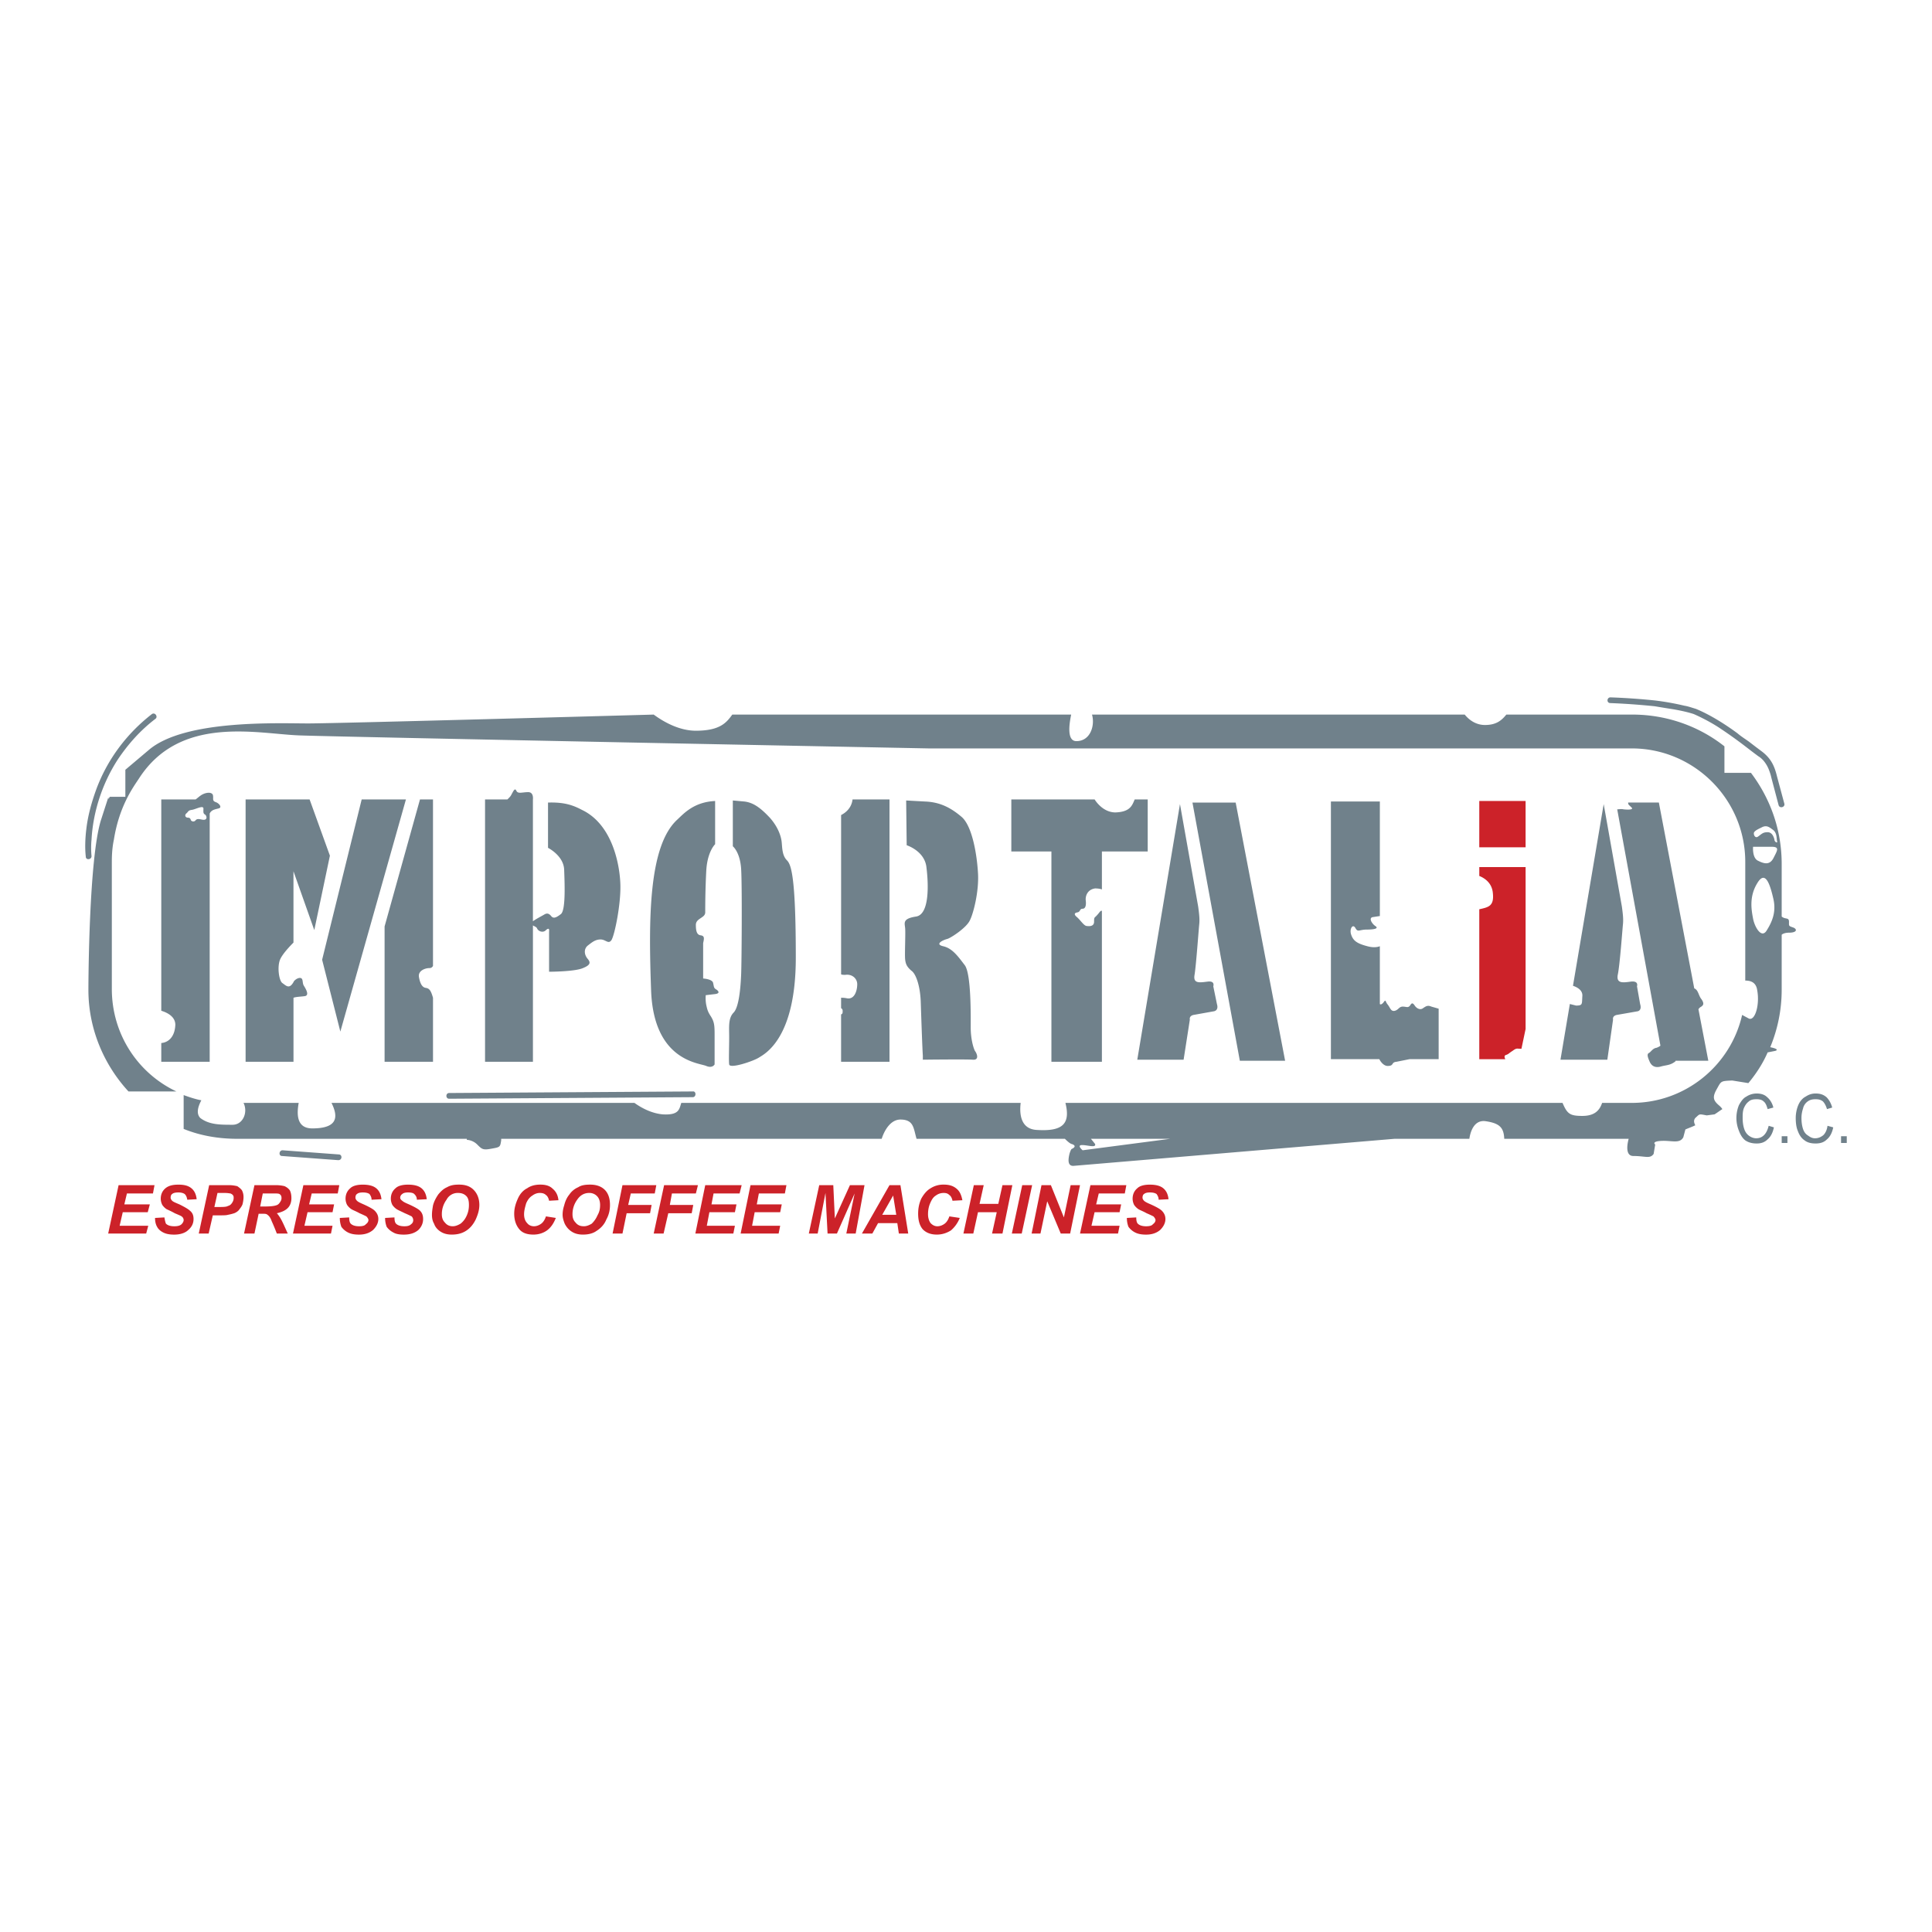
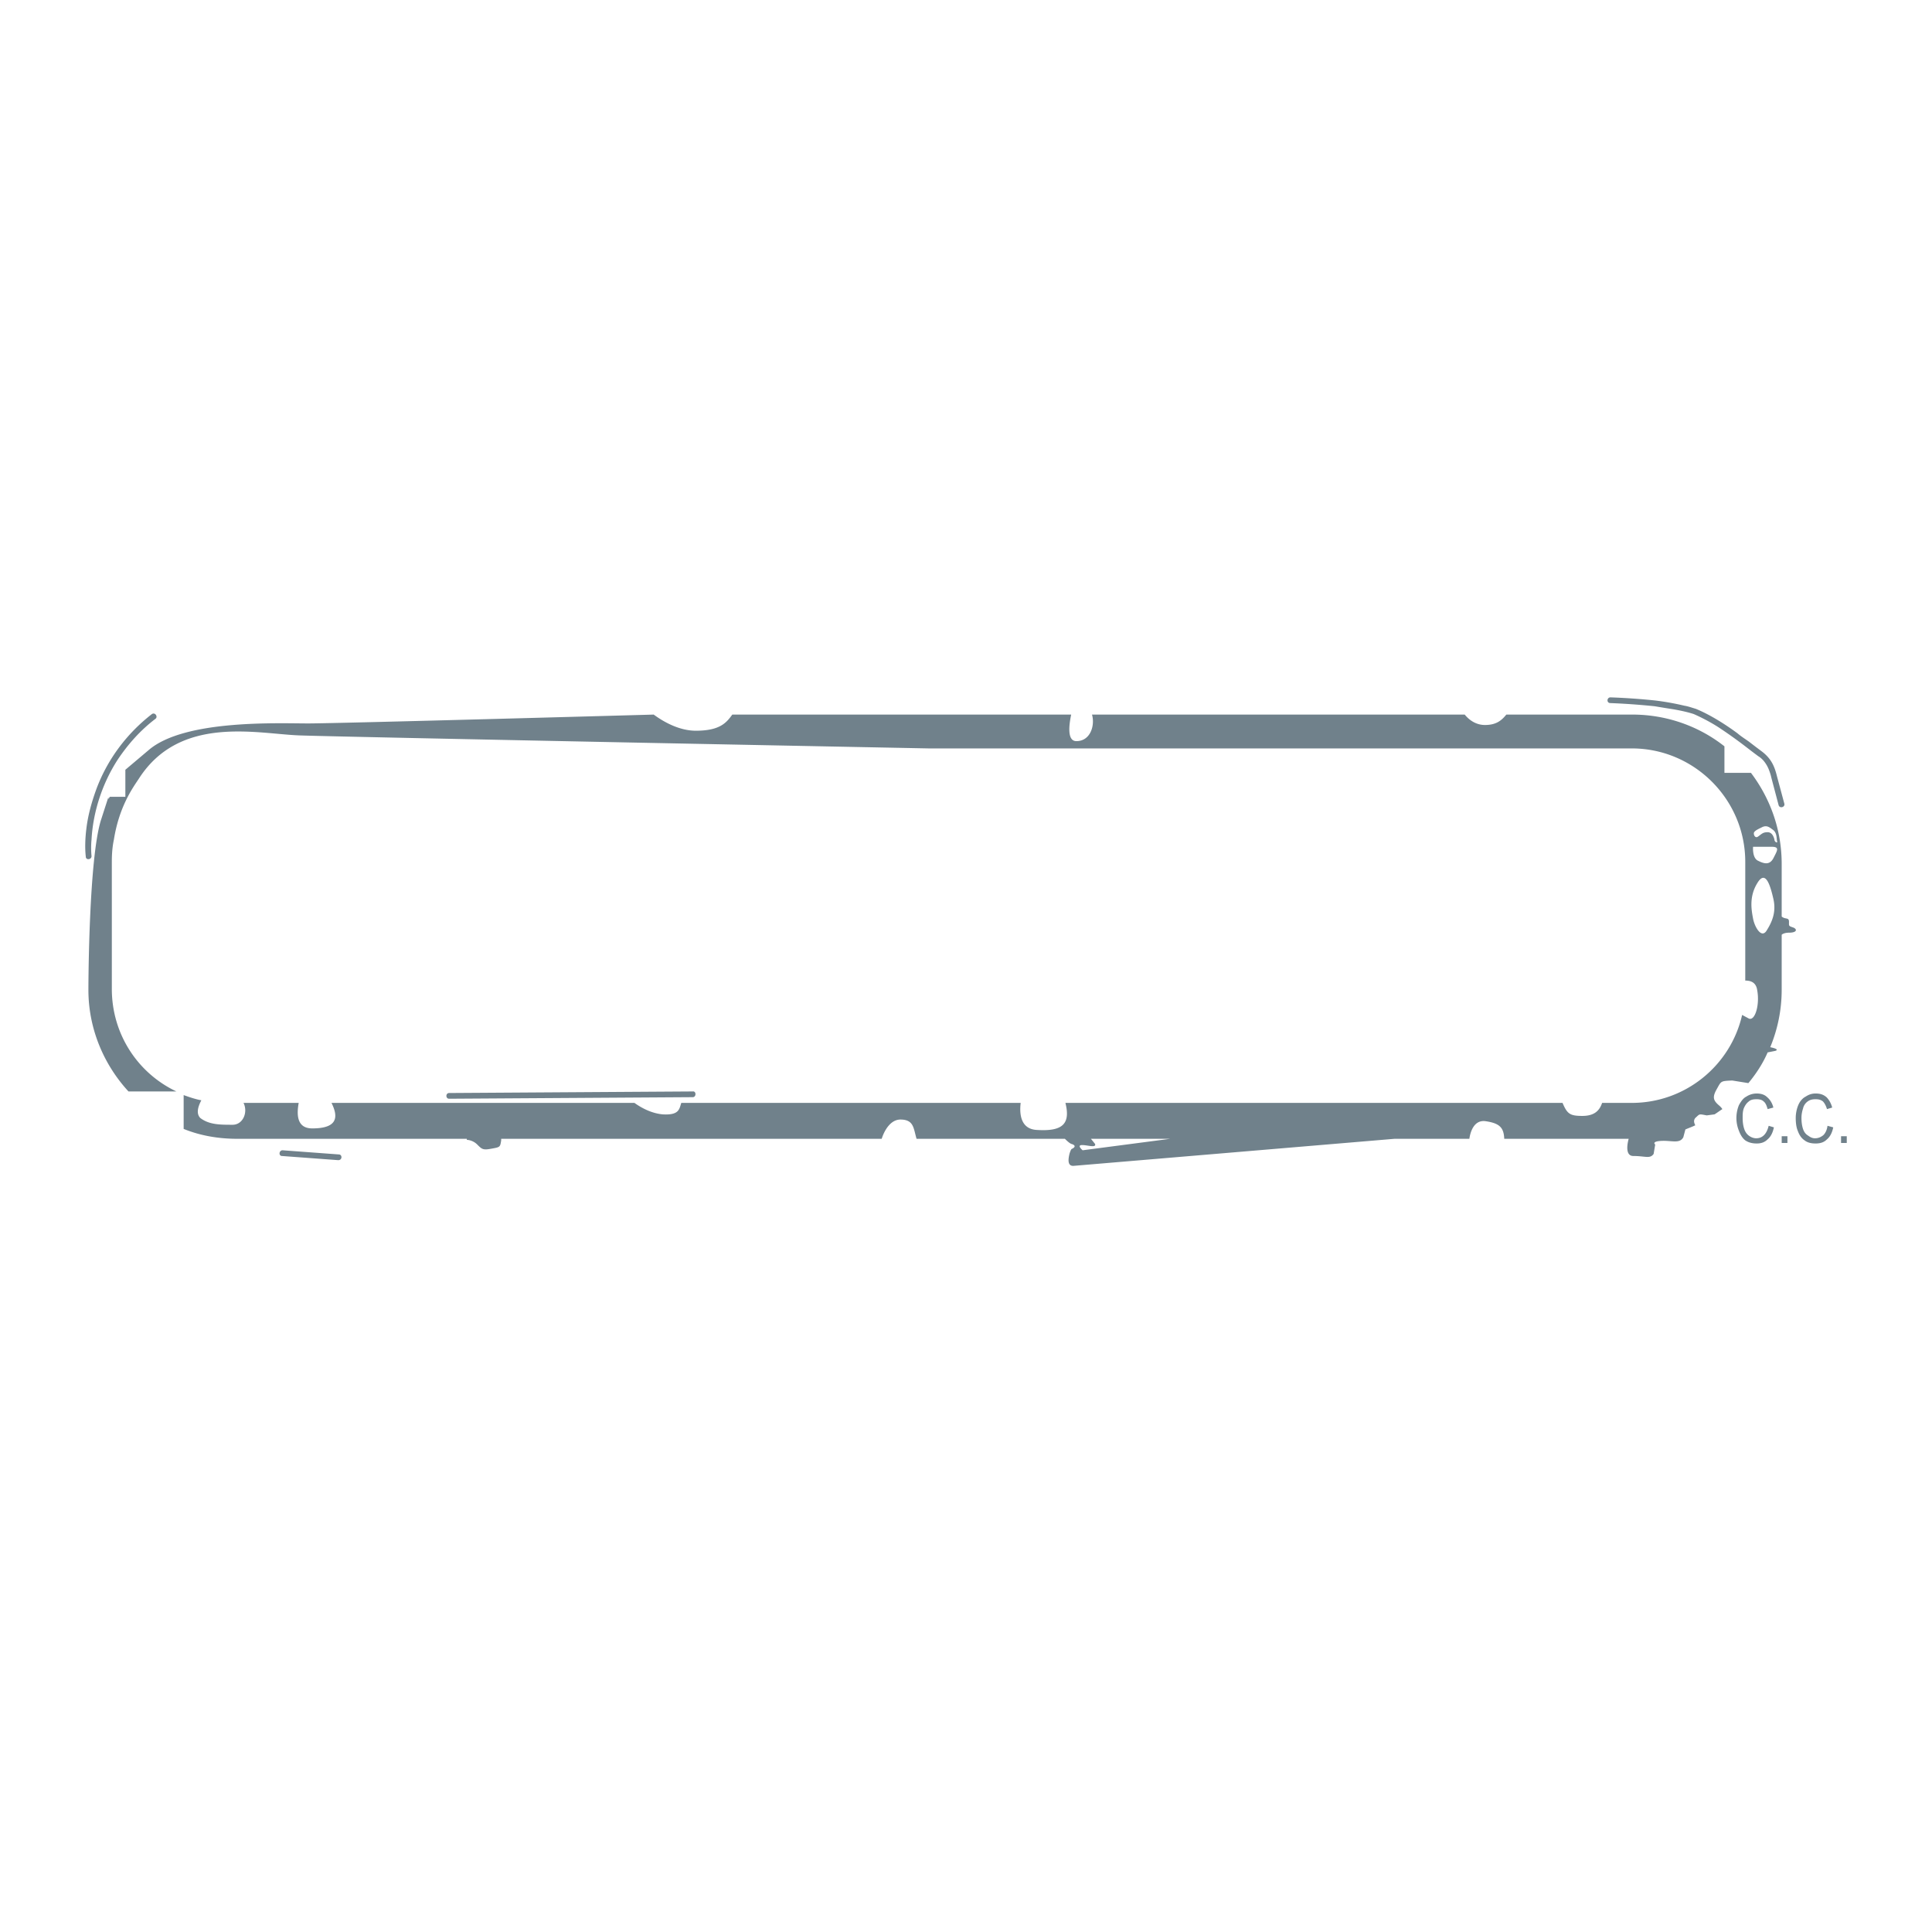
<svg xmlns="http://www.w3.org/2000/svg" width="2500" height="2500" viewBox="0 0 192.756 192.756">
  <g fill-rule="evenodd" clip-rule="evenodd">
    <path fill="#fff" d="M0 0h192.756v192.756H0V0z" />
    <path d="M176.461 112.321l.521.156c-.105.52-.312.935-.625 1.194-.311.312-.674.415-1.09.415-.467 0-.832-.104-1.143-.312-.26-.207-.467-.519-.623-.935a3.396 3.396 0 0 1-.26-1.298c0-.468.104-.936.26-1.299.207-.363.416-.675.727-.831a1.874 1.874 0 0 1 1.039-.312c.416 0 .779.104 1.039.363.311.261.52.624.623 1.039l-.572.155c-.104-.363-.207-.623-.414-.778-.156-.155-.416-.208-.676-.208-.363 0-.623.053-.832.26-.207.156-.363.416-.467.675-.104.312-.104.624-.104.936 0 .415.053.778.156 1.09.104.312.26.52.467.676.207.155.467.26.727.26.312 0 .572-.104.779-.312.21-.206.364-.518.468-.934zM177.76 114.035v-.675h.572v.675h-.572zM182.33 112.321l.572.156c-.104.52-.312.935-.623 1.194-.312.312-.676.415-1.143.415-.469 0-.832-.104-1.092-.312-.311-.207-.52-.519-.674-.935-.156-.363-.209-.831-.209-1.298 0-.468.104-.936.26-1.299s.416-.675.727-.831c.312-.208.625-.312.988-.312.467 0 .779.104 1.09.363.26.261.467.624.572 1.039l-.52.155c-.105-.363-.26-.623-.416-.778-.207-.155-.416-.208-.727-.208-.312 0-.572.053-.832.26a1.167 1.167 0 0 0-.416.675 2.942 2.942 0 0 0-.154.936c0 .415.051.778.154 1.09.105.312.26.52.52.676.209.155.416.26.676.26.312 0 .572-.104.832-.312.208-.206.364-.518.415-.934zM183.682 114.035v-.675h.57v.675h-.57zM165.088 70.463c.623.104 1.246.208 1.922.312.572.104 1.352.259 1.975.467.83.363 1.816.883 2.596 1.402a45.094 45.094 0 0 1 2.545 1.817l.676.52c.207.155.414.312.623.467.26.156.467.364.623.571s.311.467.414.727c.105.26.209.571.262.831l.727 2.752c.104.364.674.208.57-.156l-.727-2.701c-.26-1.09-.623-1.817-1.506-2.493l-.623-.468-.676-.519c-.363-.26-.779-.519-1.143-.831-1.193-.883-2.752-1.87-4.154-2.441-.363-.104-.779-.259-1.143-.312a26.418 26.418 0 0 0-2.908-.52 65.069 65.069 0 0 0-4.467-.312c-.363 0-.416.571 0 .571 1.455.057 2.908.161 4.414.316zM10.949 79.5c-.415.831.364-1.506-.882 2.337-1.195 3.843-1.247 16.1-1.247 16.878v.052c0 3.896 1.558 7.479 3.999 10.127h4.778c-3.843-1.817-6.44-5.712-6.44-10.23V85.991c0-.779.052-1.506.208-2.233.52-3.271 1.87-5.141 2.493-6.076 4.103-6.388 11.789-4.466 15.995-4.311 4.207.156 62.788 1.299 62.788 1.299h70.162c6.232 0 11.322 5.089 11.322 11.321v11.841c.52 0 1.09.156 1.195.986.26 1.402-.209 3.064-.832 2.805l-.676-.363c-1.143 5.038-5.66 8.776-11.01 8.776h-2.959c-.26.779-.779 1.299-1.975 1.299-1.246 0-1.506-.208-1.973-1.299h-49.598c.52 2.078-.26 2.856-2.803 2.701-1.559-.052-1.818-1.402-1.662-2.701H67.973c-.208.623-.208 1.247-1.87 1.143-1.091-.104-2.078-.623-2.805-1.143H33.073c.727 1.455.571 2.545-1.921 2.545-1.558 0-1.558-1.402-1.351-2.545h-5.505c.467.936-.052 2.182-1.091 2.182-1.246 0-2.337 0-3.22-.675-.416-.416-.26-1.091.104-1.766-.571-.104-1.194-.312-1.766-.52v3.375c1.662.676 3.479.987 5.35.987h22.903v.104s.571 0 1.039.468c.467.468.571.571 1.402.415.883-.155.883-.155.986-.831v-.155h37.964c.259-.831.883-1.922 1.869-1.922 1.351 0 1.299.883 1.61 1.922h14.801c.104.104.467.467.676.52.207.052.414.207.207.363-.207.208-.207-.052-.416.571-.156.623-.207 1.246.363 1.246l32.043-2.7h7.479c.104-.728.469-1.87 1.559-1.766 1.506.207 1.869.675 1.922 1.766h12.412c-.209.778-.26 1.714.467 1.714 1.195 0 1.662.312 2.025-.208l.156-.935s-.416-.312.623-.364c1.039-.052 1.818.312 2.182-.363l.207-.778c.363-.156.676-.261.986-.416-.104-.208-.207-.468 0-.727.469-.416.312-.416 1.143-.26l.779-.104c.26-.155.52-.363.779-.52-.053-.104-.156-.207-.26-.311-.623-.52-.779-.831-.312-1.662.469-.831.365-.831 1.559-.883l1.609.26c.779-.936 1.455-1.974 1.922-3.064l.779-.156c.416-.155-.26-.311-.52-.363a14.919 14.919 0 0 0 1.143-5.713v-5.505c.104-.104.363-.208.729-.208.83 0 .83-.363.414-.519-.467-.156-.414-.156-.414-.571 0-.468-.365-.208-.729-.52v-5.245c0-3.428-1.143-6.544-3.064-9.089h-2.648v-2.648c-2.492-1.973-5.713-3.168-9.191-3.168h-12.568c-.467.571-.986 1.039-2.129 1.039-.883 0-1.559-.467-2.025-1.039H108.95c.311 1.091-.156 2.649-1.559 2.649-.883 0-.779-1.402-.52-2.649H73.062c-.571.779-1.194 1.61-3.635 1.61-1.662 0-3.22-.883-4.207-1.61 0 0-31.523.883-34.484.883s-12.308-.415-15.892 2.648l-2.337 1.974V79.5h-1.558zm97.895 34.12h7.895l-8.725 1.143s-.623-.52-.053-.52c.572 0 1.402.312 1.299-.104l-.416-.519zM11.729 75.812c1.039-1.558 2.285-2.96 3.791-4.103.26-.208-.052-.675-.364-.467-2.544 1.974-4.466 4.57-5.557 7.53-.467 1.298-.831 2.597-.986 3.947-.104.832-.156 1.87-.052 2.752 0 .364.571.312.571-.052a8.868 8.868 0 0 1 0-1.662c.156-2.803 1.091-5.608 2.597-7.945zm33.081 33.809l24.305-.156c.363 0 .363-.623 0-.571l-24.305.156c-.363 0-.363.571 0 .571zm-16.67 5.713l5.609.415c.415 0 .415-.571.052-.571l-5.609-.415c-.364 0-.416.571-.052.571zm147.18-27.213c-.832 1.35-.572 2.701-.416 3.531.156.831.83 2.026 1.35 1.195s.986-1.818.676-3.168c-.313-1.351-.78-2.961-1.61-1.558zm-.416-3.636s-.104 1.143.52 1.402c.623.312 1.143.415 1.506-.26.363-.728.676-1.143-.156-1.143h-1.87v.001zm.52-1.039c.363-.26.467-.416.934-.416.469 0 .625.52.676.727 0 .26.363.416.26.156-.053-.26 0-.779-.363-1.091-.363-.259-.623-.519-1.092-.312-.414.208-.674.312-.83.519-.105.21.102.677.415.417z" fill="#70818b" />
-     <path d="M20.921 81.162c.208-.416.623-.416.935-.52.312-.104 0-.519-.364-.624-.363-.155-.155-.363-.259-.727-.156-.312-.727-.208-1.09 0-.26.156-.468.363-.624.467h-3.428v21.085c.675.207 1.402.623 1.402 1.401-.052 1.247-.727 1.766-1.402 1.818v1.869h4.83V81.162zm-1.766-.364c.363-.052 1.09-.467 1.142-.156 0 .312-.052.52.156.623.156.104.259.467-.052.52-.259.052-.675-.208-.883.052-.156.207-.416.104-.467 0-.052-.156-.104-.26-.312-.26-.208 0-.363-.208-.156-.416.209-.155.157-.311.572-.363zm10.127-1.039h-4.778v26.174h4.778v-6.388c.312-.104.727-.104 1.09-.155.571-.053.104-.779-.052-1.039-.208-.312 0-.831-.468-.779-.259.052-.415.208-.519.312l-.052.104c-.416.727-.727.363-1.091.104-.363-.208-.571-1.714-.208-2.44.259-.52.883-1.195 1.298-1.61v-7.115l2.077 5.869 1.558-7.426-2.025-5.609h-1.608v-.002zm11.218 0h-4.414l-3.947 15.996 1.818 7.167L40.5 79.759zm10.126 0h-2.233v26.174h4.778V92.327c.156.104.364.156.416.312.156.312.571.416.831.208.208-.208.416-.312.364.104v3.999s2.544 0 3.375-.363c.779-.312.779-.571.467-.935-.312-.364-.415-.935 0-1.299.467-.363.779-.623 1.298-.623.52 0 .779.52 1.09.052.312-.52.935-3.531.883-5.505-.052-1.974-.779-6.024-3.843-7.479-.883-.467-1.766-.779-3.376-.727v4.518s1.559.779 1.61 2.182c.052 1.402.156 3.999-.312 4.414-.52.416-.779.467-.987.208-.208-.26-.416-.312-.675-.156s-.779.415-1.143.675V79.759s.104-.727-.467-.727c-.623 0-1.039.208-1.194-.156-.156-.312-.312.104-.519.467-.051.105-.206.261-.363.416zM43.2 99.546c-.208-.728-.363-.935-.727-.986-.363-.053-.571-.468-.675-1.091-.104-.623.624-.883 1.039-.883.156 0 .26-.053.363-.208V79.759h-1.298l-3.531 12.672v13.502h4.83v-6.387H43.2zm28.148-19.631v4.311s-.779.727-.883 2.648c-.104 1.974-.104 3.584-.104 4.155 0 .571-.935.571-.935 1.247 0 .623.104.986.467 1.039.416.052.364.312.26.779v3.531s.883.053.987.416c.104.415.052.52.312.675.259.156.416.416-.156.468l-.883.104s-.052.468.052.986c.104.468.156.676.467 1.143.312.52.364.831.364 1.767v3.012s-.208.415-.831.156c-.675-.312-5.245-.468-5.505-7.531-.26-7.114-.26-14.385 2.597-17.034.675-.625 1.662-1.768 3.791-1.872zm1.766-.052v4.57s.728.571.831 2.285c.104 1.714.052 9.245 0 10.491-.052 1.246-.208 3.323-.779 3.843-.52.571-.416 1.402-.416 2.441 0 .986-.052 2.285 0 2.7.052.468 2.389-.312 2.96-.675.571-.363 3.687-1.87 3.687-9.972s-.467-9.296-.883-9.711c-.467-.467-.467-1.194-.52-1.766-.052-.624-.363-1.558-1.194-2.493-.883-.935-1.61-1.506-2.545-1.61l-1.141-.103zm11.945-.104c-.104.883-.727 1.35-1.142 1.558v15.892c.104.052.259.052.415.052.675-.104 1.194.363 1.194.935 0 .623-.26 1.559-1.039 1.402-.259-.052-.416-.052-.571-.052v1.039a.284.284 0 0 1 .155.26c0 .207 0 .312-.155.363v4.726h4.83V79.759h-3.687zm5.349.104l.052 4.466s1.818.571 1.974 2.233c.208 1.662.312 4.674-1.039 4.882-1.35.208-1.143.623-1.09 1.143.052.519-.052 2.597 0 3.116.052.52.208.779.623 1.143.467.312.883 1.558.935 3.116.052 1.558.156 4.622.208 5.349v.415s4.362-.052 4.985 0c.676.053.416-.623.209-.883-.156-.311-.417-1.194-.417-2.337 0-1.142.053-5.245-.571-6.18-.675-.883-1.247-1.714-2.181-1.921-.883-.208 0-.624.416-.727.363-.104 1.87-1.091 2.233-1.818.364-.675.936-2.909.831-4.726-.104-1.87-.57-4.674-1.609-5.609-1.091-.935-2.181-1.506-3.687-1.558l-1.872-.104zm19.528 11.01c-.156-.052-.26.208-.469.416-.26.312-.311.156-.311.675 0 .467-.467.467-.779.415-.26-.052-.623-.623-.936-.883-.311-.259-.26-.415.053-.467.312-.052.207-.364.52-.364.311 0 .363-.415.311-.831-.051-.416.156-1.09.936-1.195.312 0 .572.052.676.104v-3.792h4.57v-5.193h-1.299c-.26.624-.467 1.247-1.922 1.298-.986 0-1.713-.727-2.078-1.298h-8.309v5.193h4v20.981h5.037V90.873zm7.789-10.646l-4.258 25.499h4.621l.623-3.998s-.104-.363.365-.468l2.025-.363s.518-.052.311-.728l-.363-1.766s.207-.571-.57-.467c-.832.104-1.455.207-1.299-.676.156-.935.414-4.57.467-5.037.053-.52 0-.987-.104-1.766l-1.818-10.23zm1.246-.156h4.311l4.934 25.759h-4.518l-4.727-25.759zm24.564 20.566l-.727-.208c-.363-.156-.52-.052-.83.156-.26.207-.623.052-.832-.26-.207-.312-.311-.26-.467 0-.207.26-.363.104-.727.104s-.416.312-.779.416c-.416.104-.467-.312-.727-.624s-.156-.571-.416-.207c-.26.312-.363.155-.363.155v-5.764c-.26.104-.676.156-1.246 0-.988-.26-1.402-.52-1.611-1.143-.207-.571.156-1.143.416-.675.26.467.363.156 1.143.156.727 0 1.246-.104.832-.364-.365-.26-.676-.831-.209-.883l.676-.104V79.967h-4.883v25.707h4.83c.156.312.469.676.832.676.674 0 .311-.364.883-.416l1.297-.26h2.908v-5.037zm18.904-20.566c0 .208.053.208.312.467.311.26-.312.26-.779.208-.207-.052-.467 0-.623 0l4.311 23.578c-.104.104-.26.155-.363.208-.416.052-.572.415-.779.519-.209.104-.156.363.051.831.209.52.625.676 1.143.52.572-.156.936-.104 1.455-.52v-.052h3.271l-.986-5.142c.051-.052.104-.156.207-.208.26-.155.416-.312.104-.778-.311-.364-.311-.936-.727-1.091l-3.531-18.541h-3.066v.001zm-5.503 18.281c.467.155.986.467.934 1.039-.051.778.053.935-.623.935l-.623-.156-.936 5.557h4.676l.57-3.998s-.104-.363.363-.468l2.078-.363s.467-.052.26-.728l-.312-1.766s.209-.571-.623-.467c-.779.104-1.453.207-1.297-.676.207-.935.467-4.57.518-5.037.053-.52 0-.987-.104-1.766L160 80.227l-3.064 18.125z" fill="#70818b" />
-     <path fill="#cc2229" d="M10.793 123.072l1.04-4.83h3.583l-.156.831h-2.597l-.259 1.09h2.545l-.208.779h-2.493l-.312 1.351h2.856l-.207.779h-3.792zM15.468 121.514l.935-.052c.052.312.104.52.155.623.156.156.416.26.831.26.312 0 .571-.052.727-.207.104-.104.208-.26.208-.416a.448.448 0 0 0-.208-.363c-.052-.053-.312-.156-.675-.312-.364-.207-.624-.311-.832-.415a1.59 1.59 0 0 1-.415-.415 1.385 1.385 0 0 1-.156-.624c0-.415.156-.778.467-1.038s.727-.363 1.298-.363c.572 0 .987.104 1.298.363s.467.623.52 1.091l-.935.052c-.052-.26-.104-.416-.26-.571-.156-.104-.364-.156-.624-.156-.312 0-.519.052-.623.156-.104.052-.156.208-.156.363 0 .104.052.208.156.312.104.104.363.208.727.363.52.26.883.468 1.039.624.26.207.364.467.364.831 0 .415-.156.778-.52 1.09-.312.312-.831.468-1.402.468-.415 0-.779-.052-1.091-.208-.312-.155-.519-.363-.623-.571-.153-.261-.205-.574-.205-.885zM20.817 123.072h-.987l1.039-4.83h1.974c.312 0 .623.052.831.104.156.104.363.26.467.416.104.207.156.415.156.675s-.052.52-.104.727c-.104.26-.26.416-.364.572a1.24 1.24 0 0 1-.467.311 5.197 5.197 0 0 1-.624.156c-.156.052-.467.052-.882.052h-.624l-.415 1.817zm.571-2.649h.312c.52 0 .883 0 1.039-.104.208-.052.312-.156.416-.312s.156-.312.156-.468c0-.104 0-.207-.052-.26-.052-.104-.156-.155-.26-.207-.052 0-.26-.053-.623-.053H21.7l-.312 1.404zM25.387 123.072h-1.039l1.039-4.83h2.129c.363 0 .675.052.882.104.208.104.364.208.52.416.104.207.156.467.156.778 0 .364-.104.728-.364.987-.259.26-.623.415-1.09.519.104.104.208.26.312.416.26.416.467.935.779 1.61h-1.09c-.104-.26-.259-.676-.519-1.247-.104-.312-.26-.52-.416-.623-.104-.104-.259-.104-.467-.104h-.415l-.417 1.974zm.571-2.701h.519c.519 0 .883-.052 1.039-.104.208-.052.312-.155.415-.312.104-.156.156-.26.156-.416 0-.207-.052-.312-.208-.415-.104-.052-.26-.052-.571-.052h-1.091l-.259 1.299zM29.23 123.072l1.039-4.83h3.583l-.155.831H31.1l-.26 1.09h2.493l-.156.779h-2.493l-.311 1.351h2.804l-.156.779H29.23zM33.904 121.514l.935-.052c0 .312.052.52.156.623.156.156.416.26.831.26.312 0 .571-.052.675-.207.156-.104.259-.26.259-.416 0-.104-.104-.26-.208-.363a11.194 11.194 0 0 0-.675-.312c-.363-.207-.675-.311-.831-.415a1.575 1.575 0 0 1-.415-.415 1.385 1.385 0 0 1-.156-.624c0-.415.156-.778.467-1.038.26-.26.727-.363 1.247-.363.571 0 1.039.104 1.35.363s.467.623.52 1.091l-.987.052c0-.26-.104-.416-.208-.571-.156-.104-.363-.156-.675-.156-.26 0-.467.052-.572.156-.104.052-.155.208-.155.363 0 .104.052.208.155.312.104.104.312.208.675.363.571.26.935.468 1.09.624.208.207.364.467.364.831 0 .415-.208.778-.52 1.09-.364.312-.831.468-1.402.468-.416 0-.779-.052-1.091-.208a1.862 1.862 0 0 1-.675-.571 2.485 2.485 0 0 1-.154-.885zM38.422 121.514l.935-.052c0 .312.052.52.156.623.156.156.415.26.831.26.312 0 .52-.052.675-.207a.473.473 0 0 0 .208-.416.557.557 0 0 0-.156-.363 11.194 11.194 0 0 0-.675-.312c-.416-.207-.675-.311-.831-.415a1.594 1.594 0 0 1-.416-.415 1.385 1.385 0 0 1-.156-.624c0-.415.156-.778.467-1.038.26-.26.727-.363 1.247-.363.571 0 1.039.104 1.35.363.312.26.467.623.52 1.091l-.987.052c0-.26-.104-.416-.26-.571-.104-.104-.312-.156-.623-.156-.26 0-.468.052-.571.156a.437.437 0 0 0-.208.363c0 .104.052.208.208.312.104.104.312.208.675.363.572.26.935.468 1.091.624.208.207.312.467.312.831 0 .415-.156.778-.467 1.09-.363.312-.831.468-1.454.468-.416 0-.779-.052-1.039-.208a1.854 1.854 0 0 1-.675-.571 2.421 2.421 0 0 1-.157-.885zM43.097 121.202c0-.312.052-.623.104-.935.104-.415.312-.779.52-1.091.259-.312.519-.571.883-.727.363-.208.727-.26 1.195-.26.623 0 1.09.155 1.454.52.364.363.572.882.572 1.506 0 .52-.156.986-.364 1.454-.259.519-.571.883-.986 1.143s-.883.363-1.402.363c-.467 0-.831-.104-1.143-.312s-.519-.468-.623-.779c-.159-.259-.21-.57-.21-.882zm.986-.052c0 .363.104.623.312.831.208.26.467.363.779.363.259 0 .519-.104.779-.26.26-.207.468-.467.624-.831.156-.363.208-.675.208-1.038s-.052-.676-.26-.883c-.208-.208-.467-.312-.831-.312a1.25 1.25 0 0 0-1.143.676 2.429 2.429 0 0 0-.468 1.454zM54.47 121.358l.986.155c-.208.52-.467.935-.883 1.246-.363.26-.831.416-1.35.416-.624 0-1.091-.156-1.402-.52s-.519-.883-.519-1.558c0-.571.155-1.039.363-1.507.208-.467.519-.83.935-1.038.364-.26.831-.363 1.298-.363.52 0 .935.104 1.247.415.312.26.519.623.571 1.143l-.935.052c-.052-.26-.156-.467-.312-.571-.156-.155-.364-.208-.624-.208s-.519.104-.727.26c-.26.156-.468.416-.623.779-.104.363-.208.728-.208 1.091s.104.675.312.883c.156.208.416.312.675.312s.52-.104.727-.26c.209-.155.365-.415.469-.727zM56.131 121.202c0-.312.053-.623.156-.935.104-.415.26-.779.52-1.091.208-.312.519-.571.883-.727.312-.208.727-.26 1.194-.26.571 0 1.091.155 1.454.52.363.363.52.882.52 1.506 0 .52-.104.986-.364 1.454-.208.519-.571.883-.987 1.143-.363.26-.831.363-1.35.363-.467 0-.831-.104-1.143-.312s-.519-.468-.675-.779c-.103-.259-.208-.57-.208-.882zm.988-.052c0 .363.104.623.312.831.208.26.467.363.831.363.259 0 .519-.104.779-.26.208-.207.416-.467.571-.831.208-.363.26-.675.26-1.038s-.104-.676-.312-.883a1.056 1.056 0 0 0-.779-.312c-.467 0-.883.208-1.194.676a2.422 2.422 0 0 0-.468 1.454zM61.118 123.072l.986-4.83h3.376l-.156.831h-2.389l-.26 1.143h2.337l-.155.83H62.52l-.416 2.026h-.986zM65.22 123.072l1.039-4.83h3.375l-.207.831h-2.389l-.208 1.143h2.337l-.156.83h-2.337l-.467 2.026h-.987zM69.375 123.072l.987-4.83h3.635l-.208.831h-2.597l-.207 1.09h2.493l-.156.779h-2.545l-.259 1.351h2.804l-.156.779h-3.791zM73.893 123.072l.987-4.83h3.583l-.156.831h-2.596l-.208 1.09h2.493l-.156.779h-2.545l-.259 1.351h2.804l-.156.779h-3.791zM83.5 123.072h-.934l-.208-4.051-.779 4.051h-.883l1.039-4.83h1.402l.156 3.323 1.506-3.323h1.454l-.882 4.83h-.935l.83-3.999-1.766 3.999zM89.525 122.033h-1.921l-.571 1.039h-1.039l2.752-4.83h1.09l.779 4.83h-.935l-.155-1.039zm-.104-.831l-.312-1.922-1.091 1.922h1.403zM94.718 121.358l1.039.155c-.208.52-.52.935-.883 1.246-.415.26-.882.416-1.402.416-.571 0-1.039-.156-1.402-.52-.312-.363-.467-.883-.467-1.558 0-.571.104-1.039.312-1.507.259-.467.571-.83.935-1.038a2.34 2.34 0 0 1 1.298-.363c.52 0 .935.104 1.299.415.312.26.467.623.571 1.143l-.988.053c-.052-.26-.156-.467-.312-.571-.156-.155-.312-.208-.571-.208-.312 0-.571.104-.779.26-.26.156-.416.416-.571.779s-.208.728-.208 1.091.104.675.26.883c.208.208.415.312.675.312s.52-.104.727-.26c.208-.156.364-.416.467-.728zM99.445 120.942h-1.871l-.467 2.13h-.986l1.039-4.83h.986l-.416 1.87h1.87l.416-1.87h.986l-.986 4.83h-1.039l.468-2.13zM100.951 123.072l1.037-4.83h.989l-1.039 4.83h-.987zM106.768 123.072h-.936l-1.35-3.219-.675 3.219h-.883l.986-4.83h.936l1.299 3.22.673-3.22h.936l-.986 4.83zM107.754 123.072l1.039-4.83h3.582l-.154.831h-2.598l-.26 1.09h2.494l-.156.779h-2.494l-.311 1.351h2.805l-.156.779h-3.791zM112.428 121.514l.936-.052c0 .312.051.52.154.623.156.156.416.26.832.26.311 0 .57-.052.676-.207.154-.104.26-.26.26-.416 0-.104-.105-.26-.209-.363a10.73 10.73 0 0 0-.676-.312c-.363-.207-.674-.311-.83-.415a1.61 1.61 0 0 1-.416-.415 1.382 1.382 0 0 1-.154-.624c0-.415.154-.778.467-1.038.26-.26.727-.363 1.246-.363.572 0 1.039.104 1.35.363.312.26.469.623.52 1.091l-.986.052c0-.26-.104-.416-.207-.571-.156-.104-.363-.156-.676-.156-.26 0-.467.052-.572.156-.104.052-.154.208-.154.363 0 .104.051.208.154.312.105.104.312.208.676.363.572.26.936.468 1.092.624.207.207.363.467.363.831 0 .415-.209.778-.52 1.09-.363.312-.832.468-1.402.468-.416 0-.779-.052-1.09-.208a1.866 1.866 0 0 1-.676-.571 2.4 2.4 0 0 1-.158-.885zM152.209 79.915h-4.621v4.622h4.621v-4.622zm-4.621 7.479c.518.208 1.246.675 1.35 1.662.156 1.35-.416 1.454-1.35 1.662v14.957h2.596c-.104-.208-.104-.363.053-.415.311-.104.258-.156.674-.416.416-.311.416-.207.883-.207l.416-1.974V86.511h-4.621v.883h-.001z" />
  </g>
</svg>